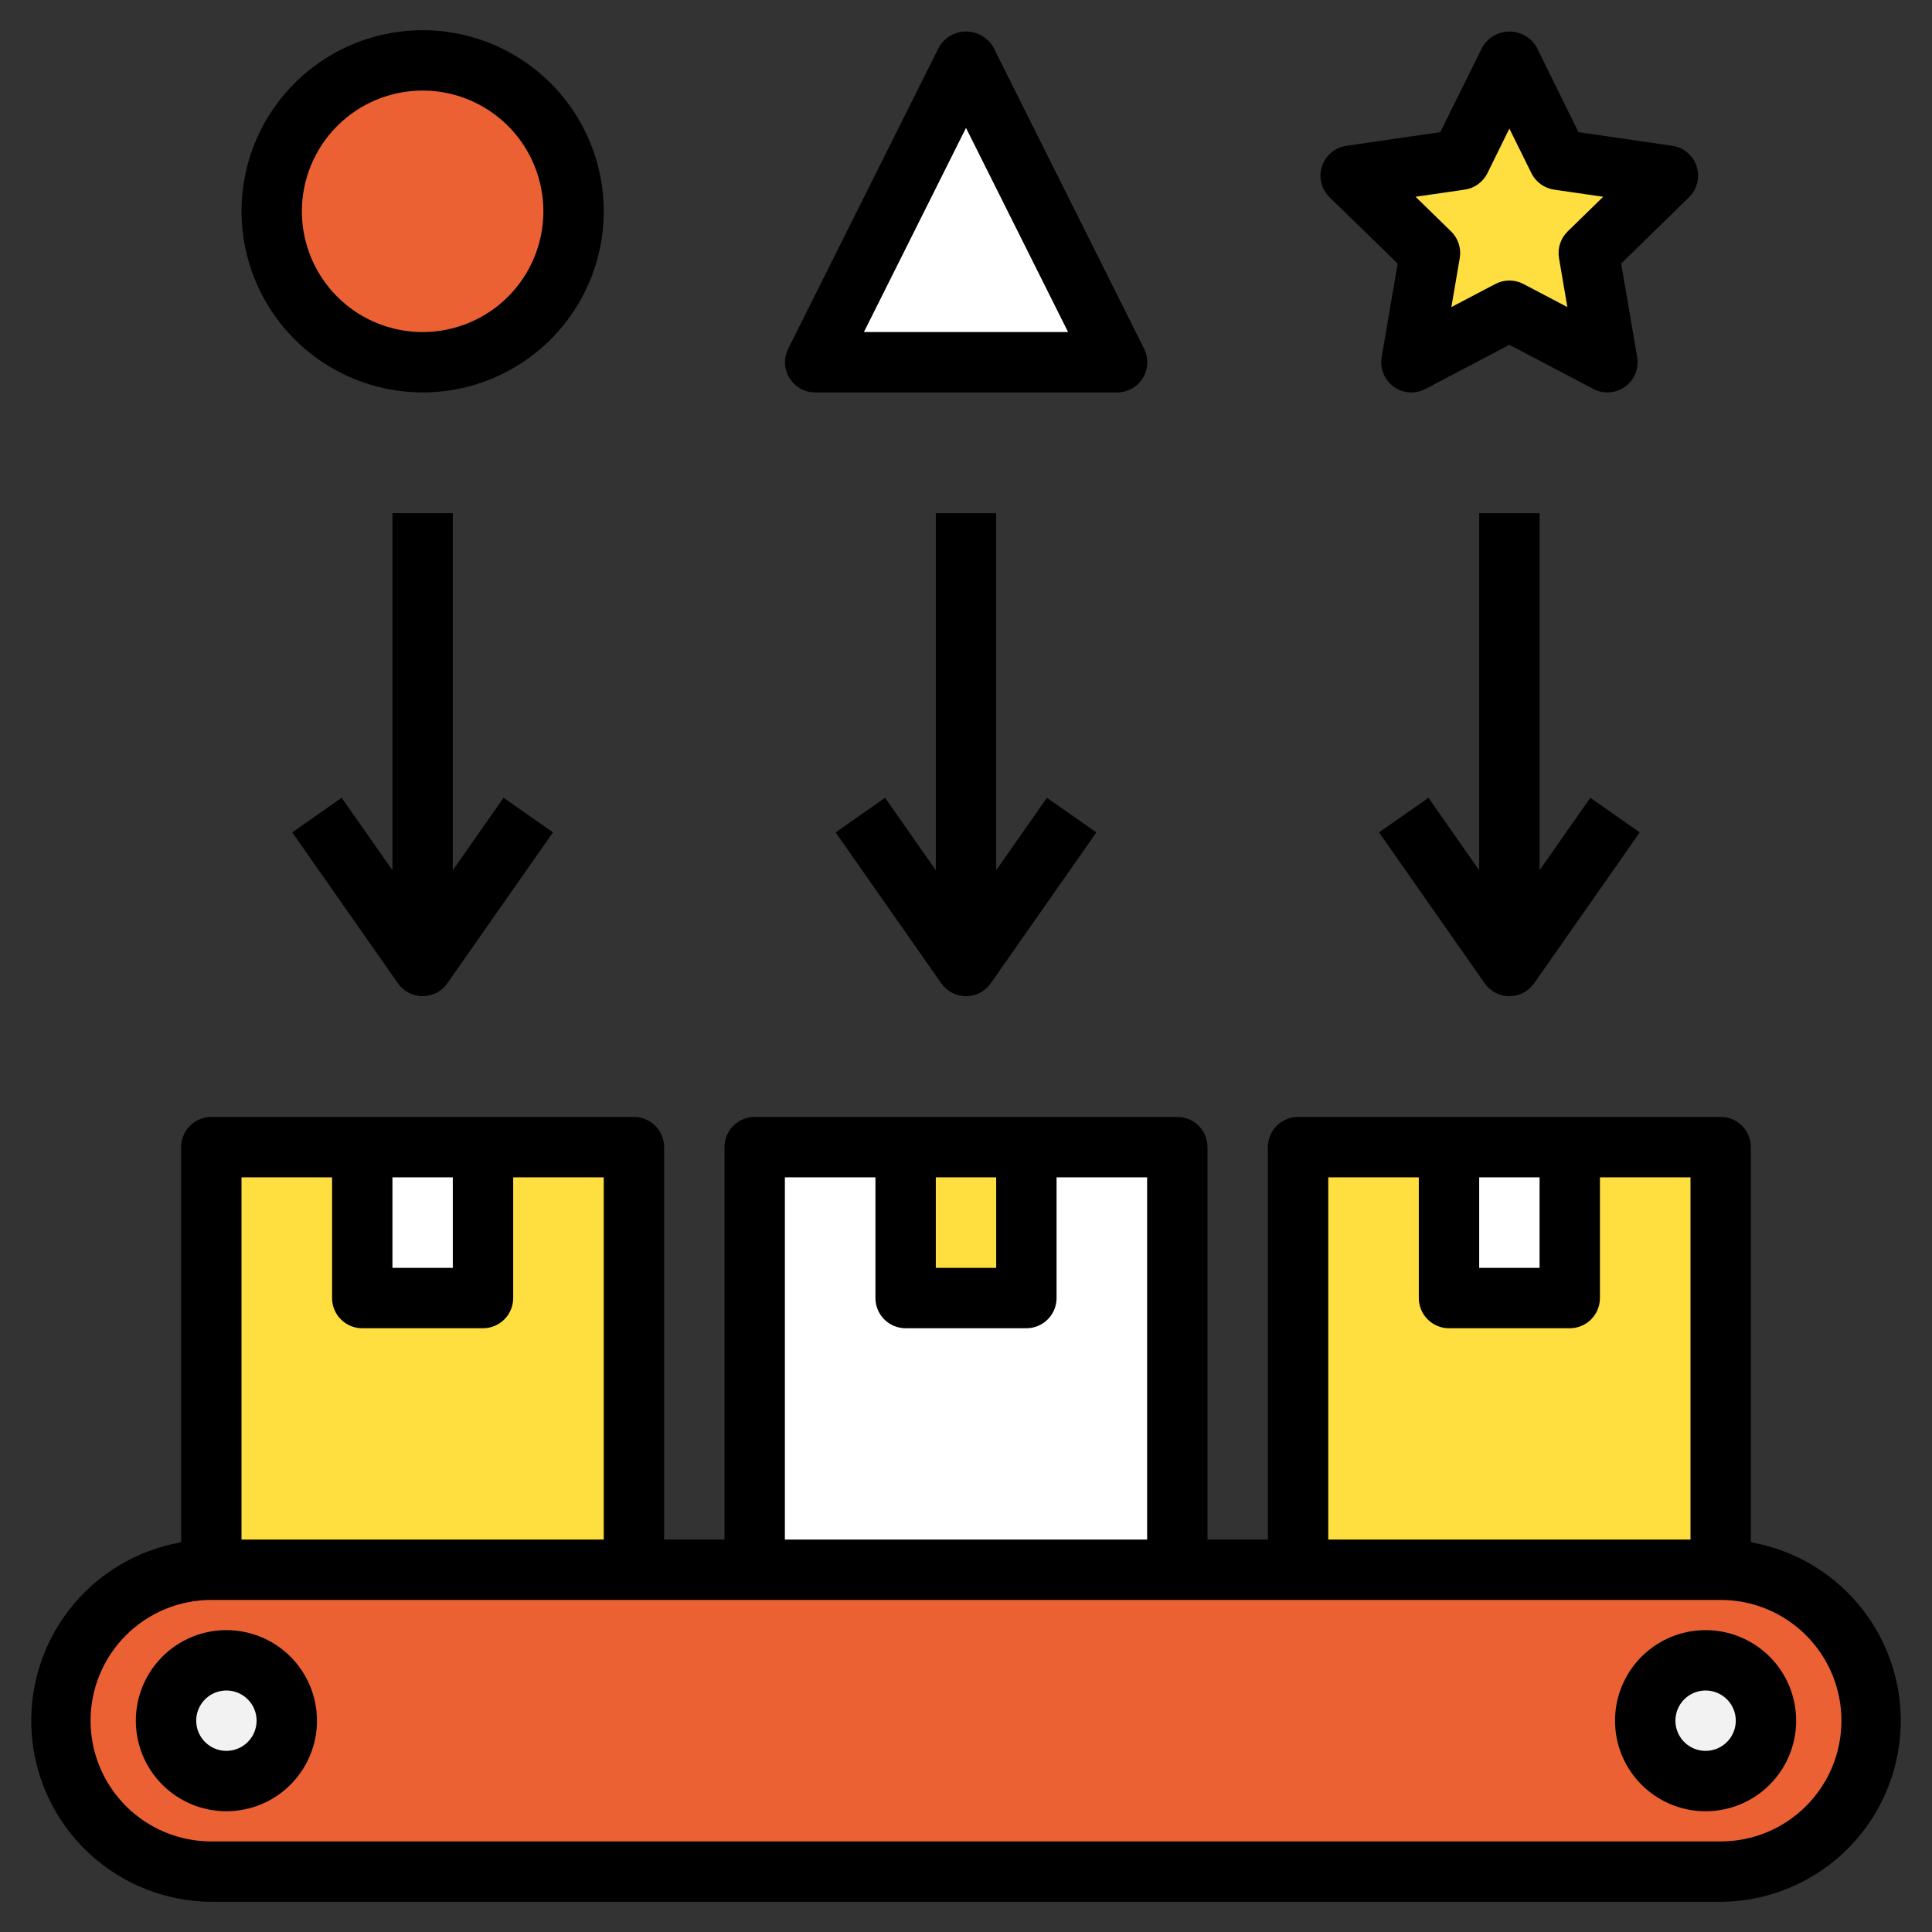
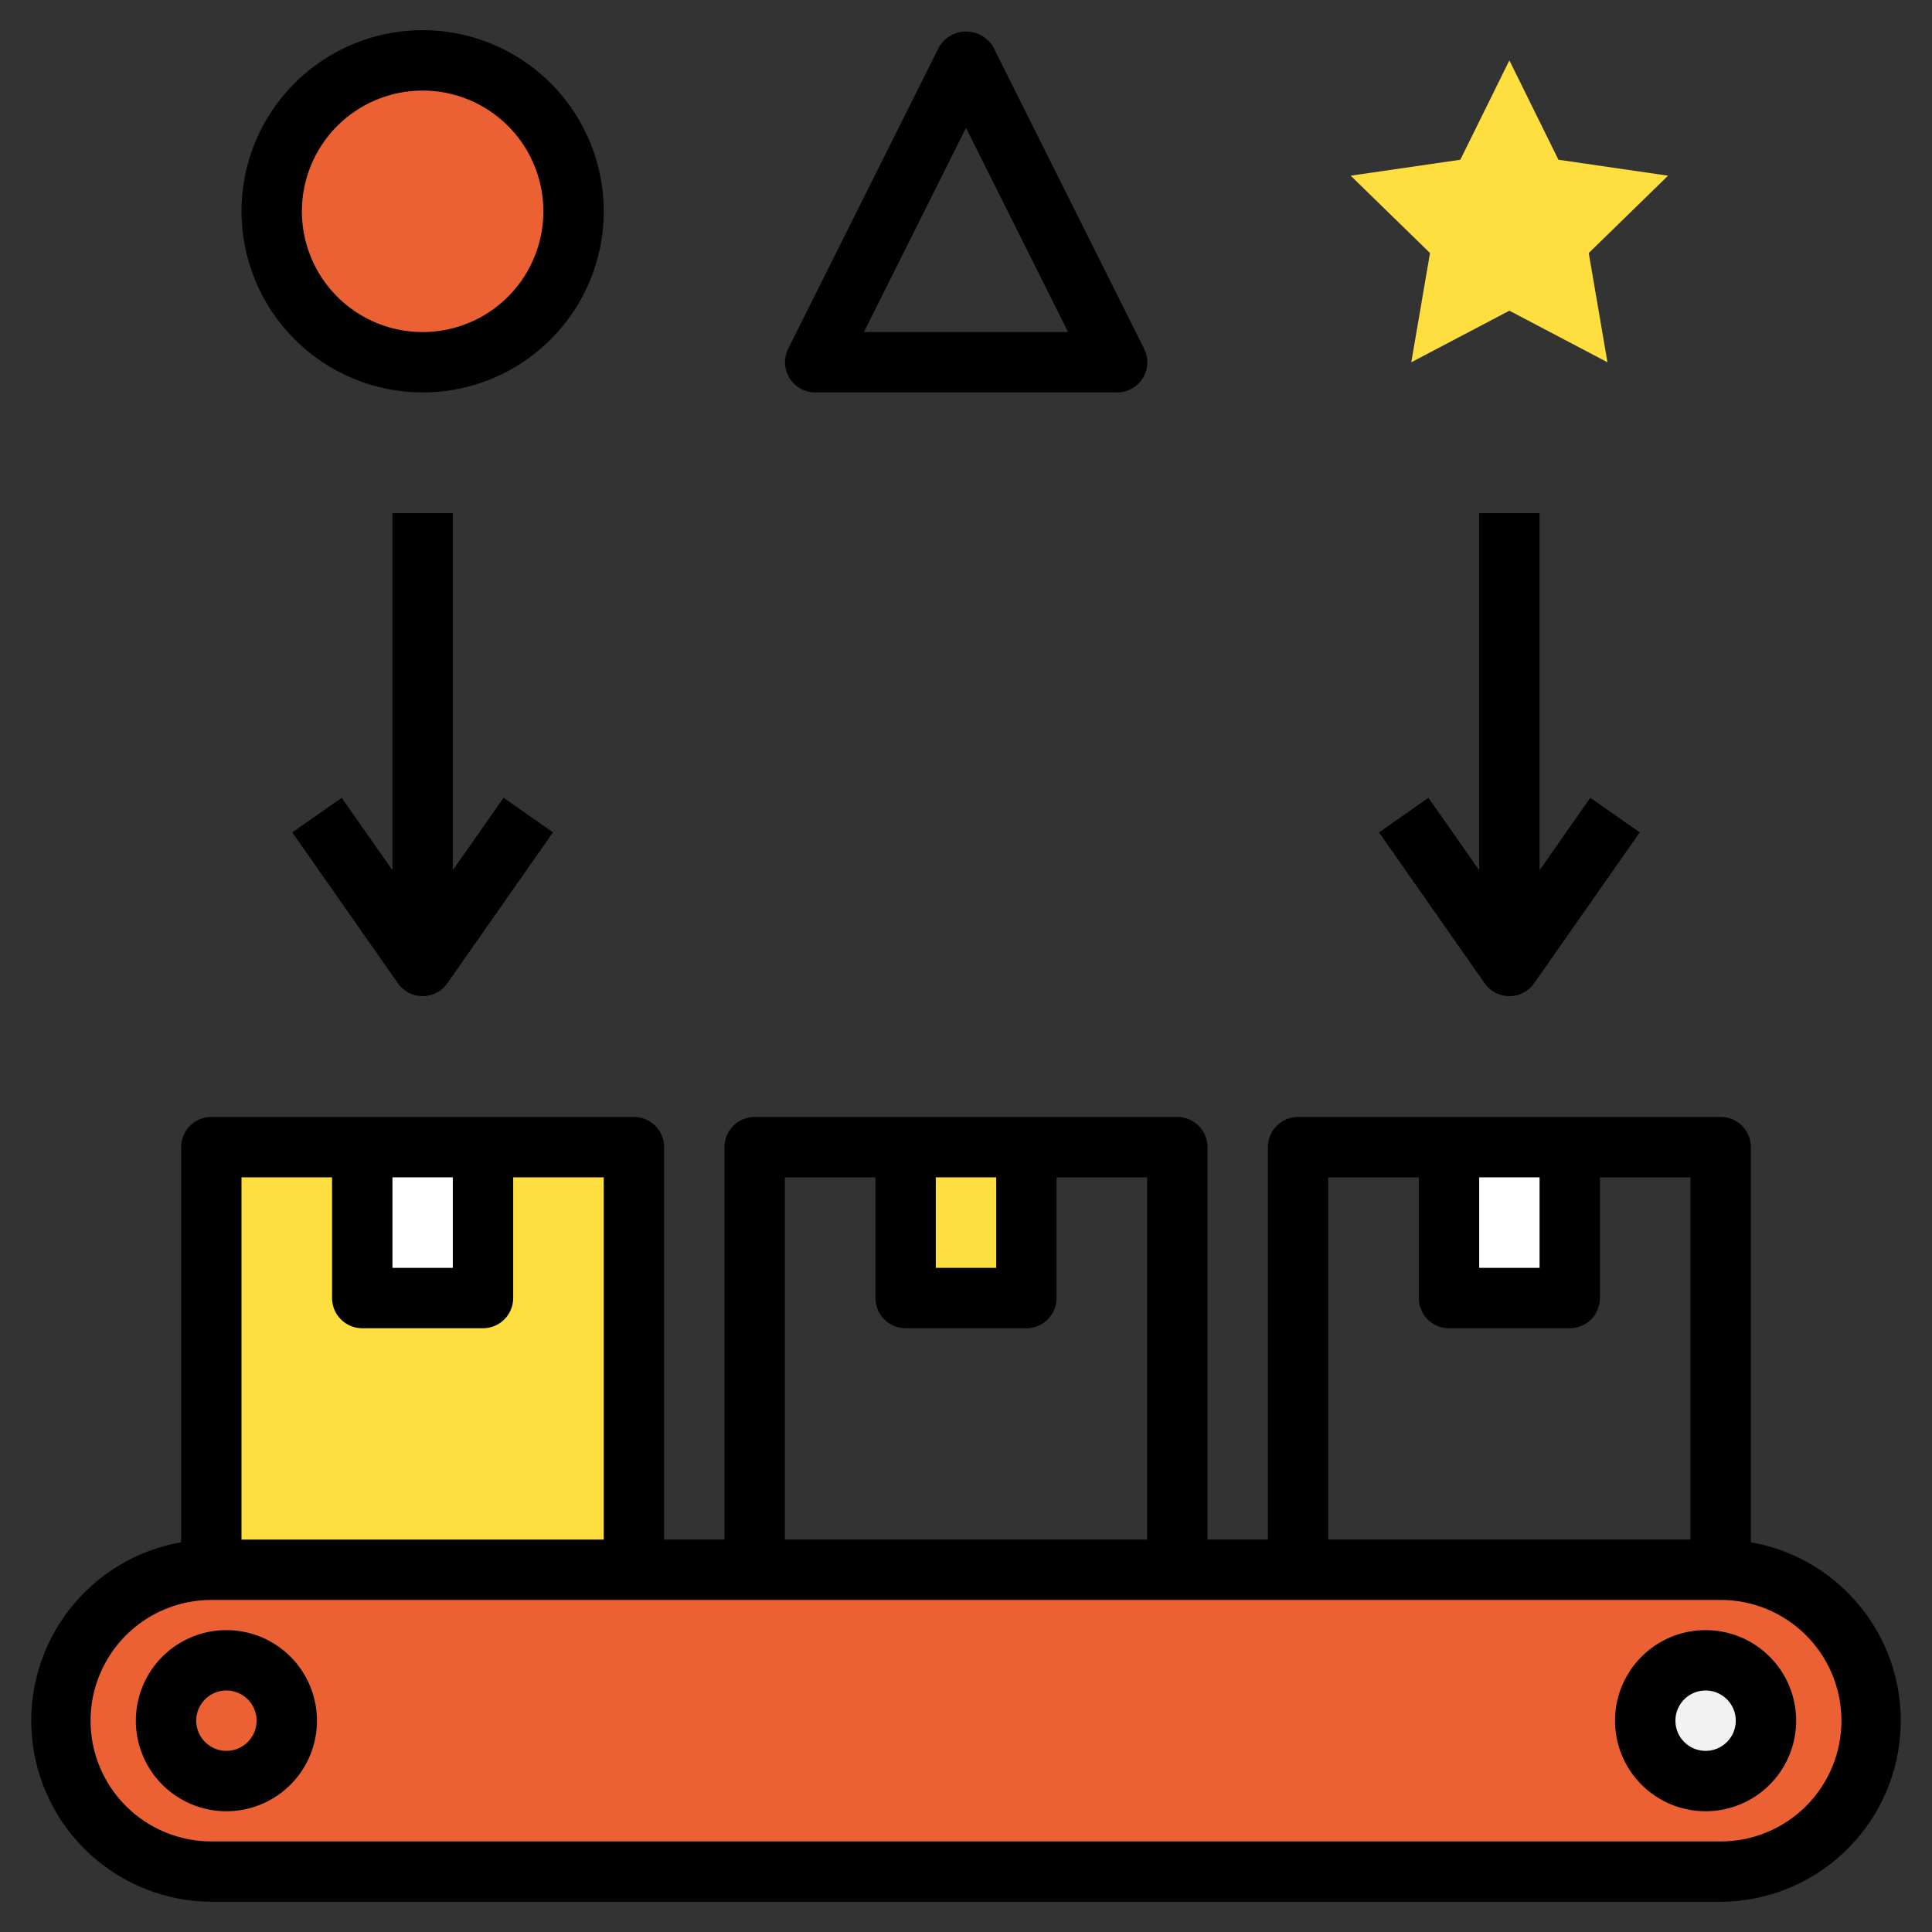
<svg xmlns="http://www.w3.org/2000/svg" width="512" height="512" viewBox="0 0 512 512" fill="none">
  <rect x="0" y="0" width="512" height="512" fill="#333333" stroke="none" />
  <path d="M456 416H56C33.909 416 16 433.909 16 456C16 478.091 33.909 496 56 496H456C478.091 496 496 478.091 496 456C496 433.909 478.091 416 456 416Z" fill="#EB6134" />
  <path d="M56 304H168V416H56V304Z" fill="#FFDF40" />
-   <path d="M200 304H312V416H200V304Z" fill="white" />
-   <path d="M344 304H456V416H344V304Z" fill="#FFDF40" />
-   <path d="M60 472C68.837 472 76 464.837 76 456C76 447.163 68.837 440 60 440C51.163 440 44 447.163 44 456C44 464.837 51.163 472 60 472Z" fill="#F2F2F2" />
+   <path d="M344 304H456V416V304Z" fill="#FFDF40" />
  <path d="M452 472C460.837 472 468 464.837 468 456C468 447.163 460.837 440 452 440C443.163 440 436 447.163 436 456C436 464.837 443.163 472 452 472Z" fill="#F2F2F2" />
  <path d="M112 96C134.091 96 152 78.091 152 56C152 33.909 134.091 16 112 16C89.909 16 72 33.909 72 56C72 78.091 89.909 96 112 96Z" fill="#EB6134" />
-   <path d="M216 96H296L256 16L216 96Z" fill="white" />
  <path d="M400 16L413 42.336L442.056 46.56L421.032 67.056L425.992 96L400 82.336L374.008 96L378.968 67.056L357.944 46.56L387 42.336L400 16Z" fill="#FFDF40" />
  <path d="M96 304H128V344H96V304Z" fill="white" />
  <path d="M240 304H272V344H240V304Z" fill="#FFDF40" />
  <path d="M384 304H416V344H384V304Z" fill="white" />
  <path d="M464 408.72V304C464 301.878 463.157 299.843 461.657 298.343C460.157 296.843 458.122 296 456 296H344C341.878 296 339.843 296.843 338.343 298.343C336.843 299.843 336 301.878 336 304V408H320V304C320 301.878 319.157 299.843 317.657 298.343C316.157 296.843 314.122 296 312 296H200C197.878 296 195.843 296.843 194.343 298.343C192.843 299.843 192 301.878 192 304V408H176V304C176 301.878 175.157 299.843 173.657 298.343C172.157 296.843 170.122 296 168 296H56C53.878 296 51.843 296.843 50.343 298.343C48.843 299.843 48 301.878 48 304V408.72C36.192 410.787 25.586 417.198 18.266 426.691C10.946 436.184 7.443 448.072 8.446 460.017C9.449 471.962 14.886 483.1 23.686 491.239C32.486 499.378 44.013 503.931 56 504H456C467.987 503.931 479.514 499.378 488.314 491.239C497.115 483.1 502.551 471.962 503.554 460.017C504.557 448.072 501.054 436.184 493.734 426.691C486.414 417.198 475.808 410.787 464 408.72ZM392 312H408V336H392V312ZM352 312H376V344C376 346.122 376.843 348.157 378.343 349.657C379.843 351.157 381.878 352 384 352H416C418.122 352 420.157 351.157 421.657 349.657C423.157 348.157 424 346.122 424 344V312H448V408H352V312ZM248 312H264V336H248V312ZM208 312H232V344C232 346.122 232.843 348.157 234.343 349.657C235.843 351.157 237.878 352 240 352H272C274.122 352 276.157 351.157 277.657 349.657C279.157 348.157 280 346.122 280 344V312H304V408H208V312ZM104 312H120V336H104V312ZM64 312H88V344C88 346.122 88.843 348.157 90.343 349.657C91.844 351.157 93.878 352 96 352H128C130.122 352 132.157 351.157 133.657 349.657C135.157 348.157 136 346.122 136 344V312H160V408H64V312ZM456 488H56C47.513 488 39.374 484.629 33.373 478.627C27.372 472.626 24 464.487 24 456C24 447.513 27.372 439.374 33.373 433.373C39.374 427.371 47.513 424 56 424H456C464.487 424 472.626 427.371 478.627 433.373C484.629 439.374 488 447.513 488 456C488 464.487 484.629 472.626 478.627 478.627C472.626 484.629 464.487 488 456 488Z" fill="black" />
  <path d="M60 432C55.253 432 50.613 433.408 46.666 436.045C42.719 438.682 39.643 442.43 37.827 446.816C36.01 451.201 35.535 456.027 36.461 460.682C37.387 465.338 39.673 469.614 43.029 472.971C46.386 476.327 50.662 478.613 55.318 479.539C59.973 480.465 64.799 479.99 69.184 478.173C73.57 476.357 77.318 473.28 79.955 469.334C82.592 465.387 84 460.747 84 456C84 449.635 81.471 443.53 76.971 439.029C72.47 434.529 66.365 432 60 432ZM60 464C58.418 464 56.871 463.531 55.555 462.652C54.24 461.773 53.215 460.523 52.609 459.061C52.004 457.6 51.845 455.991 52.154 454.439C52.462 452.887 53.224 451.462 54.343 450.343C55.462 449.224 56.887 448.462 58.439 448.154C59.991 447.845 61.6 448.003 63.062 448.609C64.523 449.214 65.773 450.24 66.652 451.555C67.531 452.871 68 454.418 68 456C68 458.122 67.157 460.157 65.657 461.657C64.157 463.157 62.122 464 60 464Z" fill="black" />
  <path d="M452 432C447.253 432 442.613 433.408 438.666 436.045C434.72 438.682 431.643 442.43 429.827 446.816C428.01 451.201 427.535 456.027 428.461 460.682C429.387 465.338 431.673 469.614 435.029 472.971C438.386 476.327 442.662 478.613 447.318 479.539C451.973 480.465 456.799 479.99 461.184 478.173C465.57 476.357 469.318 473.28 471.955 469.334C474.592 465.387 476 460.747 476 456C476 449.635 473.471 443.53 468.971 439.029C464.47 434.529 458.365 432 452 432ZM452 464C450.418 464 448.871 463.531 447.555 462.652C446.24 461.773 445.214 460.523 444.609 459.061C444.003 457.6 443.845 455.991 444.154 454.439C444.462 452.887 445.224 451.462 446.343 450.343C447.462 449.224 448.887 448.462 450.439 448.154C451.991 447.845 453.6 448.003 455.061 448.609C456.523 449.214 457.773 450.24 458.652 451.555C459.531 452.871 460 454.418 460 456C460 458.122 459.157 460.157 457.657 461.657C456.157 463.157 454.122 464 452 464Z" fill="black" />
  <path d="M112 104C121.494 104 130.774 101.185 138.667 95.911C146.561 90.636 152.713 83.14 156.346 74.369C159.979 65.598 160.93 55.947 159.078 46.636C157.226 37.325 152.654 28.772 145.941 22.059C139.228 15.346 130.675 10.774 121.364 8.922C112.053 7.07 102.402 8.021 93.631 11.654C84.86 15.287 77.364 21.439 72.09 29.333C66.815 37.226 64 46.507 64 56C64.013 68.727 69.074 80.928 78.073 89.927C87.072 98.926 99.273 103.987 112 104ZM112 24C118.329 24 124.516 25.877 129.778 29.393C135.041 32.909 139.142 37.907 141.564 43.754C143.986 49.601 144.62 56.035 143.385 62.243C142.15 68.45 139.103 74.152 134.627 78.627C130.152 83.103 124.45 86.15 118.243 87.385C112.035 88.62 105.601 87.986 99.754 85.564C93.907 83.142 88.909 79.041 85.393 73.778C81.877 68.516 80 62.329 80 56C80 47.513 83.371 39.374 89.373 33.373C95.374 27.371 103.513 24 112 24Z" fill="black" />
  <path d="M216 104H296C297.367 104.008 298.714 103.665 299.91 103.004C301.107 102.343 302.115 101.386 302.837 100.225C303.559 99.064 303.972 97.738 304.035 96.372C304.099 95.006 303.811 93.647 303.2 92.424L263.2 12.424C262.461 11.184 261.412 10.158 260.157 9.445C258.902 8.732 257.483 8.357 256.04 8.357C254.597 8.357 253.178 8.732 251.923 9.445C250.668 10.158 249.619 11.184 248.88 12.424L208.88 92.424C208.272 93.641 207.984 94.993 208.044 96.352C208.104 97.711 208.509 99.033 209.222 100.191C209.935 101.35 210.931 102.308 212.117 102.974C213.303 103.641 214.64 103.994 216 104ZM256 33.888L283.056 88H228.944L256 33.888Z" fill="black" />
-   <path d="M370.4 69.848L366.152 94.648C365.901 96.118 366.066 97.629 366.628 99.01C367.191 100.392 368.128 101.589 369.334 102.465C370.541 103.342 371.968 103.865 373.455 103.973C374.943 104.082 376.431 103.772 377.752 103.08L400 91.376L422.272 103.08C423.593 103.772 425.081 104.082 426.569 103.973C428.056 103.865 429.484 103.342 430.69 102.465C431.896 101.589 432.834 100.392 433.396 99.01C433.958 97.629 434.123 96.118 433.872 94.648L429.624 69.848L447.64 52.248C448.698 51.204 449.445 49.886 449.796 48.442C450.147 46.998 450.088 45.484 449.627 44.071C449.166 42.658 448.321 41.402 447.185 40.442C446.05 39.483 444.67 38.859 443.2 38.64L418.312 35.024L407.2 12.456C406.463 11.21 405.415 10.178 404.158 9.462C402.901 8.745 401.479 8.368 400.032 8.368C398.585 8.368 397.163 8.745 395.906 9.462C394.649 10.178 393.601 11.21 392.864 12.456L381.688 35.024L356.8 38.64C355.322 38.853 353.933 39.476 352.79 40.438C351.648 41.4 350.797 42.663 350.335 44.083C349.873 45.503 349.818 47.025 350.176 48.475C350.534 49.925 351.29 51.246 352.36 52.288L370.4 69.848ZM388.176 50.256C389.458 50.068 390.676 49.572 391.724 48.81C392.772 48.047 393.619 47.042 394.192 45.88L400 34.072L405.832 45.88C406.405 47.042 407.253 48.047 408.3 48.81C409.348 49.572 410.566 50.068 411.848 50.256L424.864 52.144L415.448 61.328C414.52 62.234 413.826 63.351 413.427 64.585C413.027 65.818 412.932 67.13 413.152 68.408L415.368 81.376L403.72 75.256C402.573 74.653 401.296 74.338 400 74.338C398.704 74.338 397.427 74.653 396.28 75.256L384.632 81.376L386.848 68.408C387.068 67.13 386.974 65.818 386.574 64.585C386.174 63.351 385.48 62.234 384.552 61.328L375.136 52.144L388.176 50.256Z" fill="black" />
  <path d="M104 136V230.624L90.552 211.424L77.448 220.584L105.448 260.584C106.186 261.637 107.166 262.497 108.307 263.09C109.447 263.684 110.714 263.994 112 263.994C113.286 263.994 114.553 263.684 115.693 263.09C116.834 262.497 117.814 261.637 118.552 260.584L146.552 220.584L133.448 211.416L120 230.624V136H104Z" fill="black" />
-   <path d="M248 136V230.624L234.552 211.424L221.448 220.592L249.448 260.592C250.186 261.645 251.166 262.505 252.307 263.098C253.447 263.692 254.714 264.002 256 264.002C257.286 264.002 258.553 263.692 259.693 263.098C260.834 262.505 261.814 261.645 262.552 260.592L290.552 220.592L277.448 211.424L264 230.624V136H248Z" fill="black" />
  <path d="M392 136V230.624L378.552 211.424L365.448 220.592L393.448 260.592C394.186 261.645 395.166 262.505 396.307 263.098C397.447 263.692 398.714 264.002 400 264.002C401.286 264.002 402.553 263.692 403.693 263.098C404.834 262.505 405.814 261.645 406.552 260.592L434.552 220.592L421.448 211.424L408 230.624V136H392Z" fill="black" />
</svg>